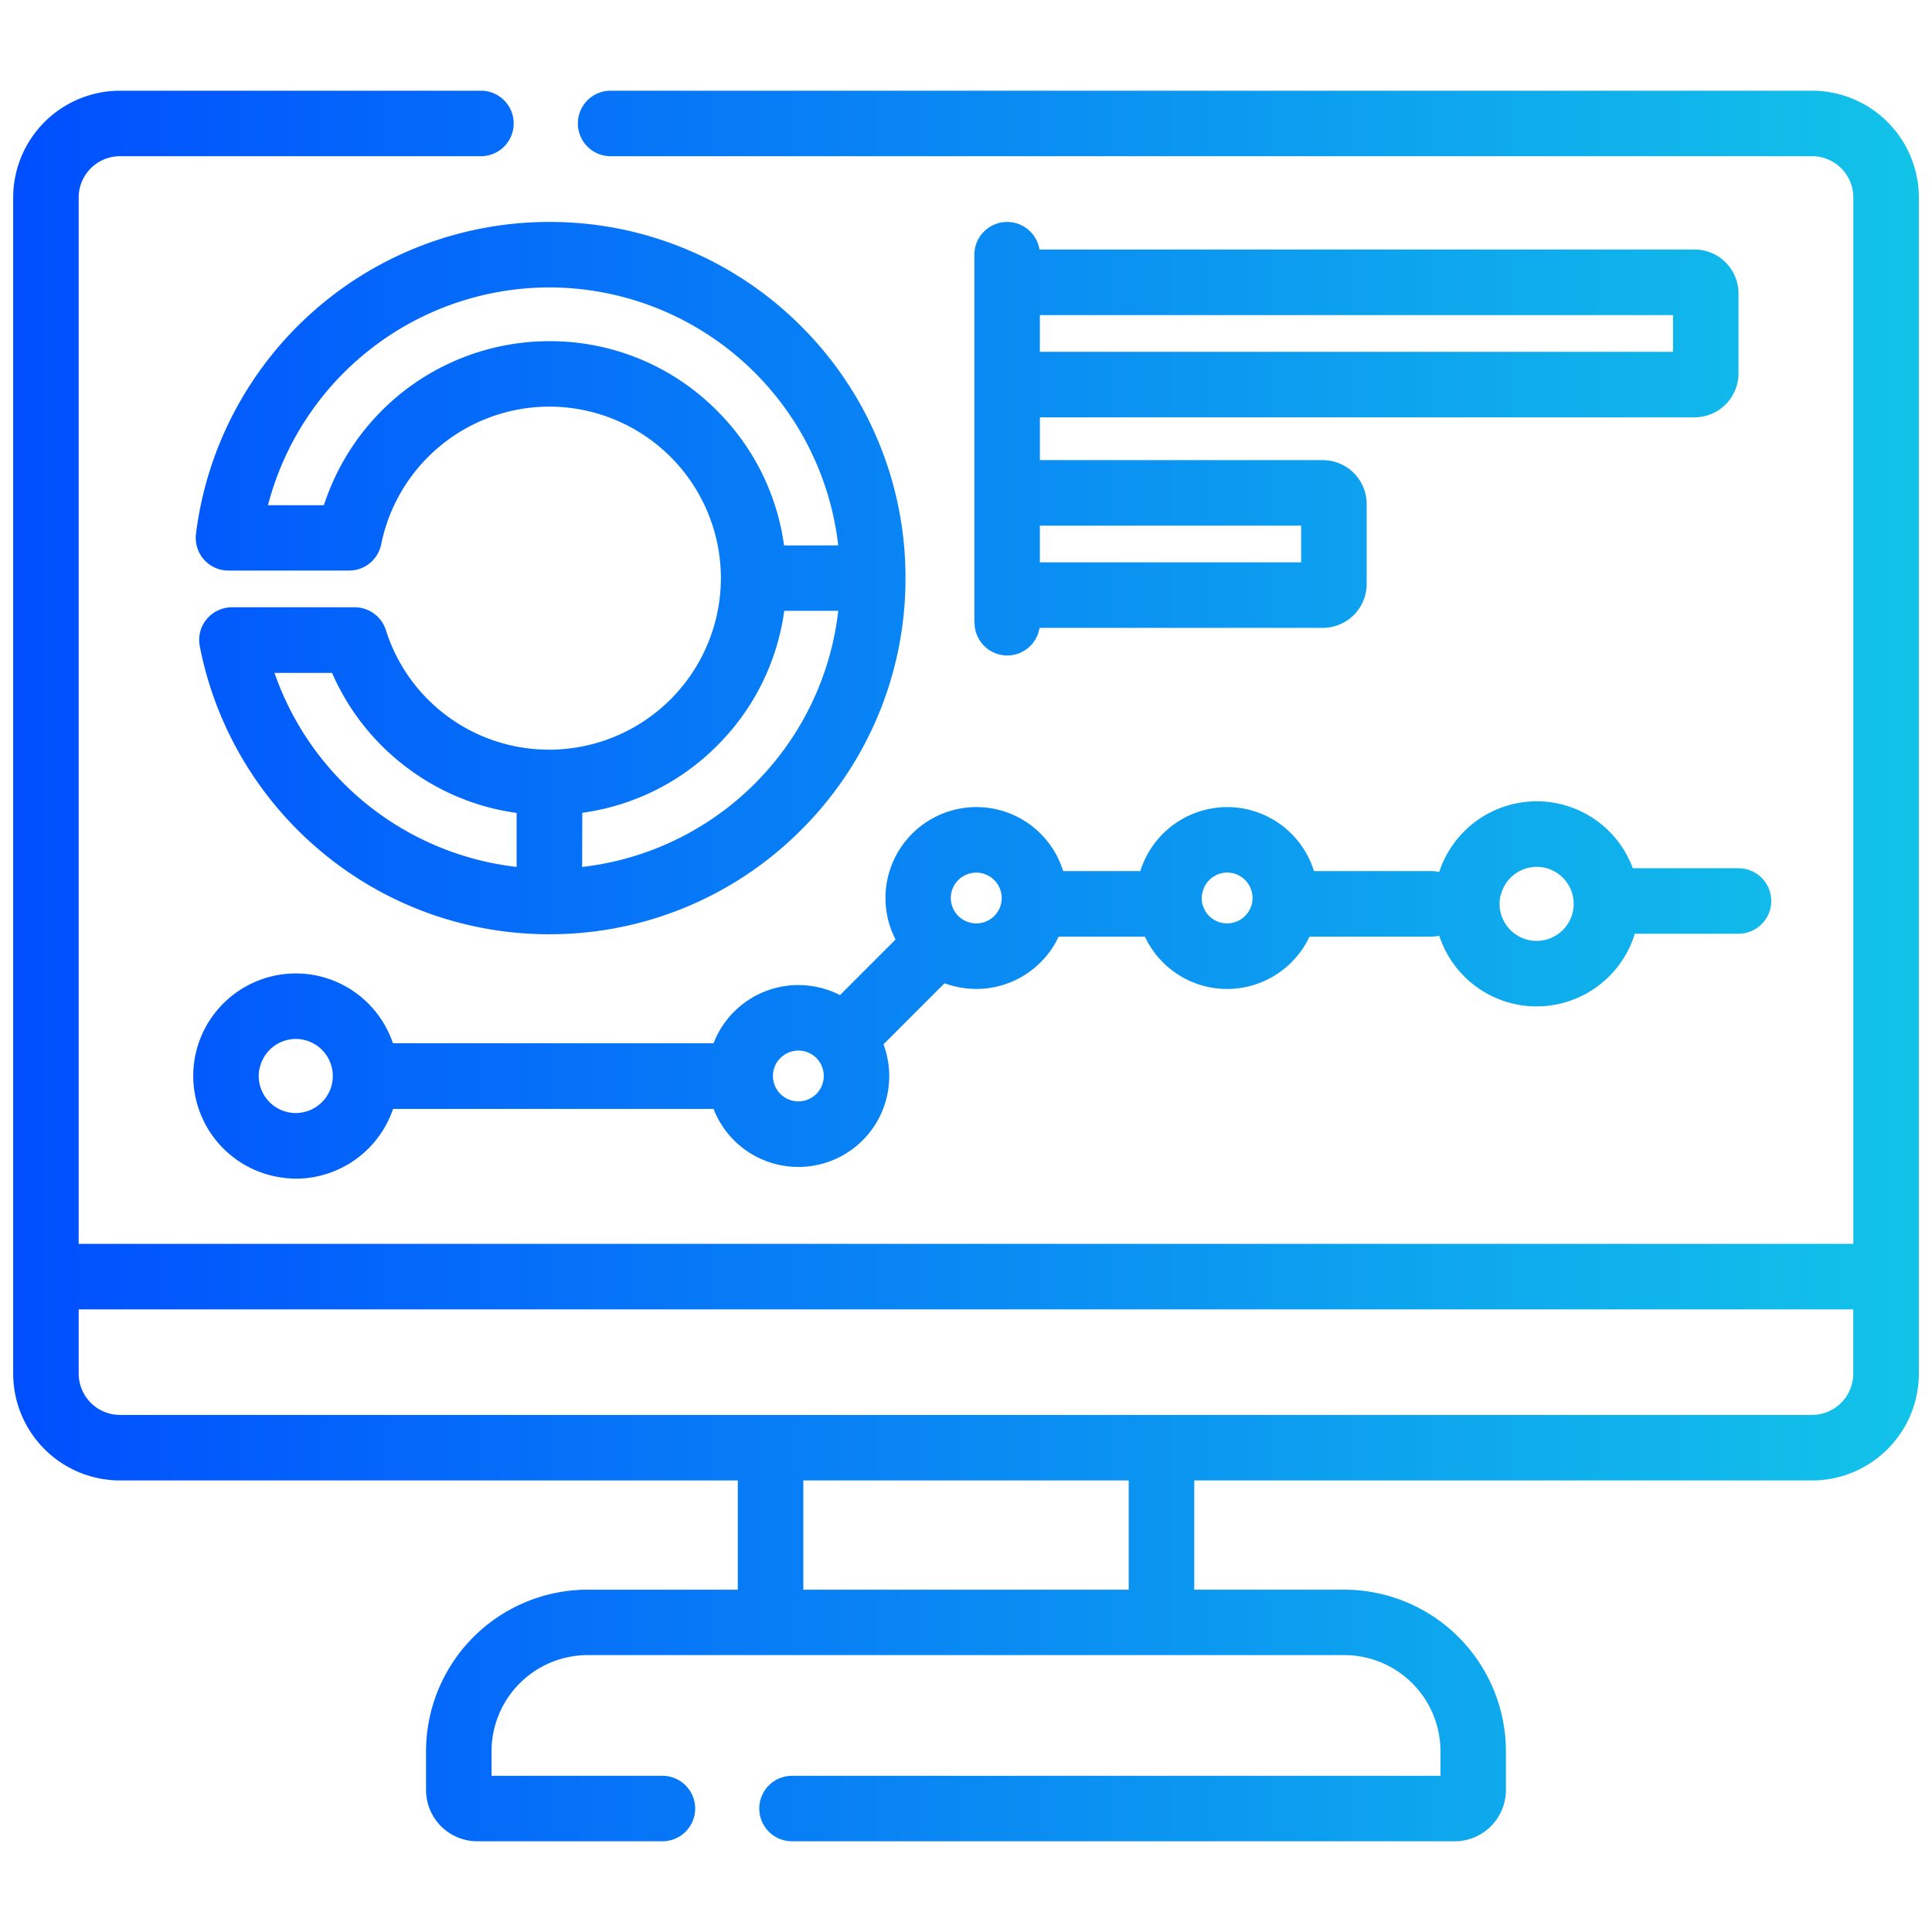
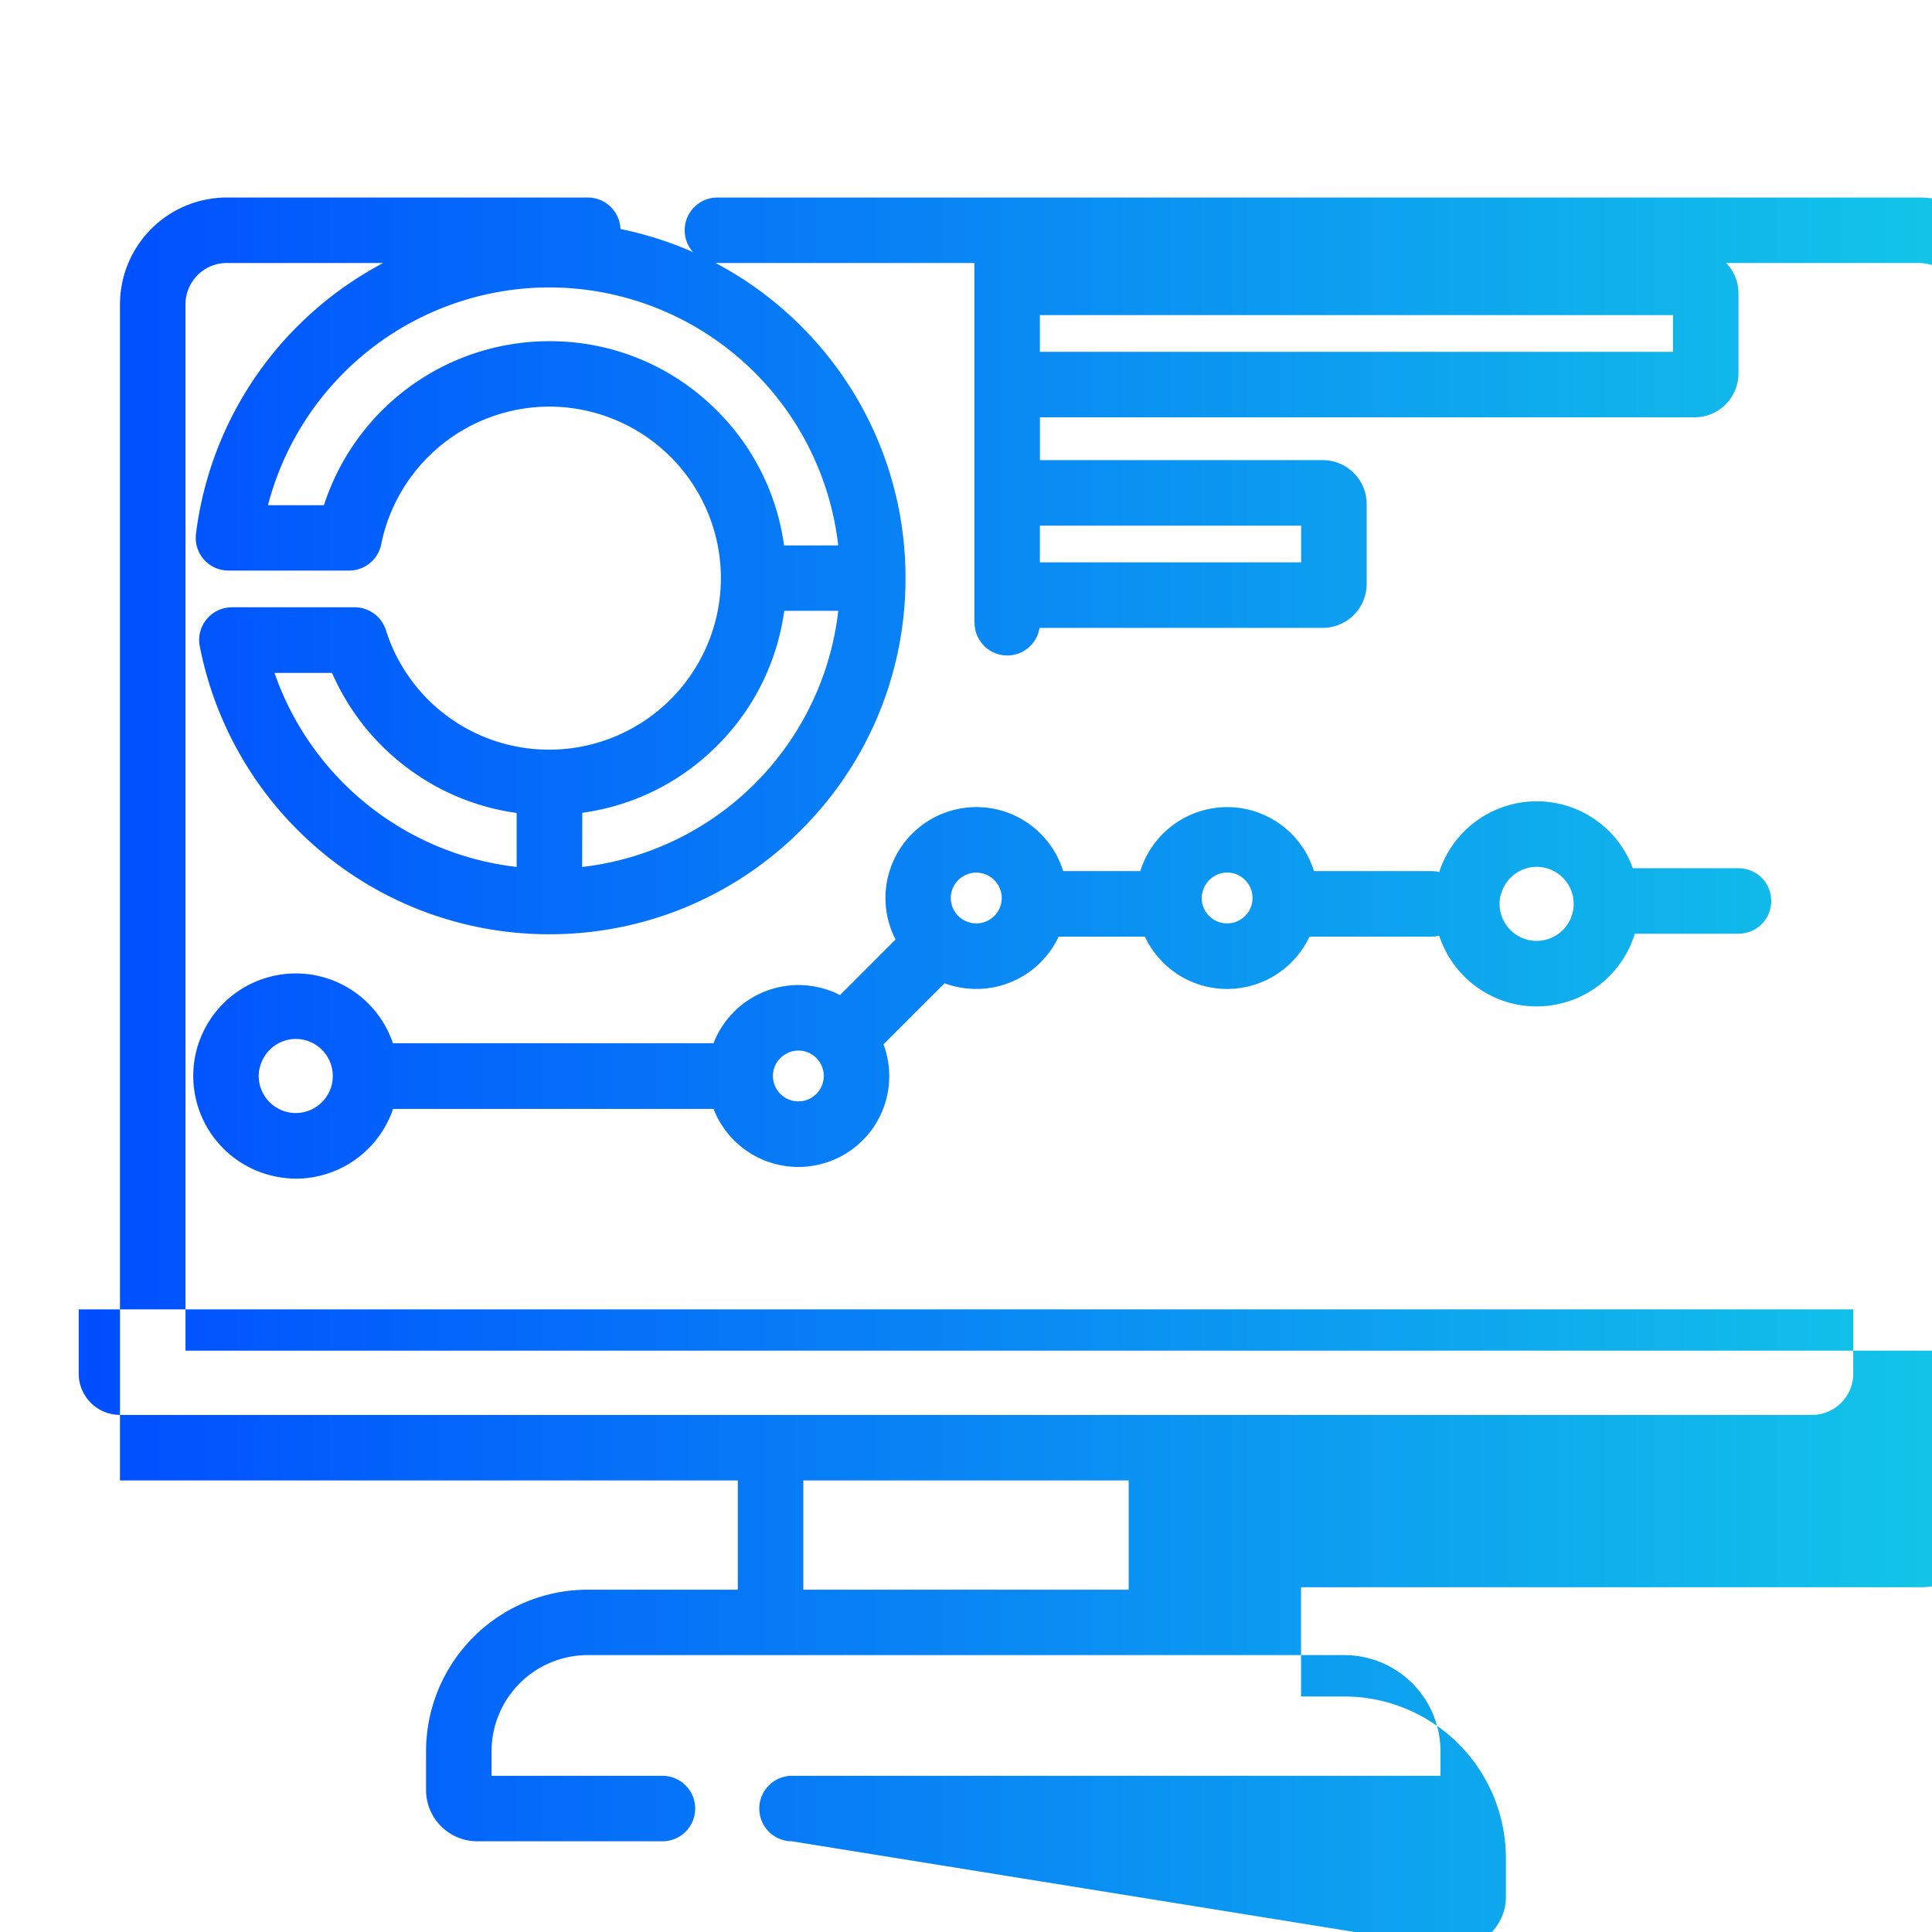
<svg xmlns="http://www.w3.org/2000/svg" width="118" height="118" viewBox="0 0 118 118">
  <defs>
    <linearGradient id="linear-gradient" y1="0.5" x2="1" y2="0.5" gradientUnits="objectBoundingBox">
      <stop offset="0" stop-color="#004eff" />
      <stop offset="1" stop-color="#18e9e1" />
    </linearGradient>
  </defs>
  <g id="Deep_Computational_Analysis" data-name="Deep Computational Analysis" transform="translate(0.225 1.001)">
-     <rect id="Rectangle_23555" data-name="Rectangle 23555" width="118" height="118" transform="translate(-0.225 -1.001)" fill="rgba(255,255,255,0)" />
    <g id="Group_77483" data-name="Group 77483" transform="translate(-4.921 -21.907)">
-       <path id="Union_79" data-name="Union 79" d="M13966.267-10661.174a2,2,0,0,1-2-2,2,2,0,0,1,2-2h39.605v-1.5a5.877,5.877,0,0,0-5.868-5.872h-46.217a5.879,5.879,0,0,0-5.872,5.872v1.5h10.437a2,2,0,0,1,2,2,2,2,0,0,1-2,2h-11.307a3.135,3.135,0,0,1-3.131-3.131v-2.367a9.882,9.882,0,0,1,9.873-9.87h9.169v-6.671h-37.735a6.531,6.531,0,0,1-6.523-6.523v-71.835a6.532,6.532,0,0,1,6.523-6.523h22.046a2,2,0,0,1,2,2,2,2,0,0,1-2,2h-22.046a2.524,2.524,0,0,0-2.522,2.521v63.909h108.39v-63.909a2.523,2.523,0,0,0-2.521-2.521h-73.381a2,2,0,0,1-2-2,2,2,0,0,1,2-2h73.381a6.532,6.532,0,0,1,6.523,6.523v71.835a6.531,6.531,0,0,1-6.523,6.523h-37.735v6.671H14000a9.881,9.881,0,0,1,9.869,9.87v2.367a3.135,3.135,0,0,1-3.131,3.131Zm.69-15.368h19.873v-6.671h-19.873Zm47.9-10.673h13.705a2.523,2.523,0,0,0,2.521-2.521v-3.924H13922.7v3.924a2.524,2.524,0,0,0,2.522,2.521h89.641Zm-80-14.536a6.273,6.273,0,0,1-5.065-7.267,6.272,6.272,0,0,1,7.267-5.065,6.269,6.269,0,0,1,4.833,4.167h19.581a5.548,5.548,0,0,1,.849-1.473,5.56,5.56,0,0,1,6.875-1.468l3.394-3.395a5.525,5.525,0,0,1-.47-3.8,5.557,5.557,0,0,1,6.671-4.143,5.557,5.557,0,0,1,4.037,3.766h4.711a5.565,5.565,0,0,1,6.19-3.84,5.561,5.561,0,0,1,4.417,3.84h7.179a1.992,1.992,0,0,1,.468.055,6.272,6.272,0,0,1,7.384-4.155,6.259,6.259,0,0,1,4.442,3.924h6.455a2,2,0,0,1,2,2,2,2,0,0,1-2,2h-6.333a6.277,6.277,0,0,1-7.422,4.276,6.271,6.271,0,0,1-4.523-4.156,1.966,1.966,0,0,1-.471.056h-7.452a5.567,5.567,0,0,1-5.915,3.128,5.551,5.551,0,0,1-4.141-3.128h-5.265a5.557,5.557,0,0,1-6.294,3.051,5.711,5.711,0,0,1-.677-.2l-3.728,3.728a5.553,5.553,0,0,1-.865,5.409,5.557,5.557,0,0,1-7.806.863,5.524,5.524,0,0,1-1.707-2.328H13941.9a6.281,6.281,0,0,1-5.934,4.261A6.325,6.325,0,0,1,13934.865-10701.751Zm-1.128-6.565a2.268,2.268,0,0,0,1.828,2.627,2.267,2.267,0,0,0,2.628-1.831,2.266,2.266,0,0,0-1.831-2.624,2.21,2.21,0,0,0-.4-.035A2.268,2.268,0,0,0,13933.737-10708.316Zm31.712-.574a1.555,1.555,0,0,0,.243,2.184,1.555,1.555,0,0,0,2.181-.239,1.559,1.559,0,0,0,.029-1.907c-.038-.042-.074-.084-.107-.128a1.58,1.58,0,0,0-.162-.149,1.549,1.549,0,0,0-.97-.34A1.555,1.555,0,0,0,13965.449-10708.891Zm44.1-10.057a2.266,2.266,0,0,0,1.688,2.72,2.265,2.265,0,0,0,2.719-1.687,2.228,2.228,0,0,0,.06-.49c0-.039-.007-.081-.007-.119s0-.068,0-.1a2.268,2.268,0,0,0-1.739-2.007,2.286,2.286,0,0,0-.517-.06A2.263,2.263,0,0,0,14009.553-10718.947Zm-32.374,1.67a1.553,1.553,0,0,0,1.867-1.155c.011-.049.02-.1.026-.147s.006-.068.011-.1a1.556,1.556,0,0,0-1.2-1.617,1.557,1.557,0,0,0-1.867,1.159,1.554,1.554,0,0,0,.474,1.5c.027.022.055.045.081.068A1.539,1.539,0,0,0,13977.179-10717.277Zm14.143-1.758a1.547,1.547,0,0,0,1.282,1.778,1.556,1.556,0,0,0,1.782-1.282,1.555,1.555,0,0,0-1.286-1.782,1.546,1.546,0,0,0-.249-.02A1.551,1.551,0,0,0,13991.321-10719.035Zm-39.862,2.462a21.711,21.711,0,0,1-7.531-1.339,21.654,21.654,0,0,1-6.39-3.7,21.772,21.772,0,0,1-7.432-12.55,1.984,1.984,0,0,1,.419-1.652,2,2,0,0,1,1.543-.729h7.5a2,2,0,0,1,1.905,1.395,10.44,10.44,0,0,0,9.877,7.3l.109,0,.106,0a10.492,10.492,0,0,0,10.369-10.475,10.489,10.489,0,0,0-10.476-10.476,10.491,10.491,0,0,0-10.271,8.407,2,2,0,0,1-1.962,1.606h-7.369a2,2,0,0,1-1.5-.676,2.009,2.009,0,0,1-.482-1.571,21.725,21.725,0,0,1,7.129-13.551,21.725,21.725,0,0,1,14.456-5.494,21.581,21.581,0,0,1,8.468,1.711,21.679,21.679,0,0,1,6.91,4.66,21.668,21.668,0,0,1,4.664,6.915,21.606,21.606,0,0,1,1.707,8.338c0,.043,0,.086,0,.13s0,.086,0,.129a21.636,21.636,0,0,1-1.707,8.339,21.647,21.647,0,0,1-4.664,6.91,21.69,21.69,0,0,1-6.91,4.664,21.648,21.648,0,0,1-8.468,1.708Zm2-4.109a17.788,17.788,0,0,0,15.644-15.644h-3.3a14.35,14.35,0,0,1-4.1,8.235,14.35,14.35,0,0,1-8.235,4.1Zm-4,0v-3.3a14.346,14.346,0,0,1-6.626-2.714,14.448,14.448,0,0,1-4.649-5.84h-3.515A17.8,17.8,0,0,0,13949.458-10720.684Zm19.641-19.641a17.779,17.779,0,0,0-17.64-15.756,17.777,17.777,0,0,0-17.189,13.3h3.417a14.522,14.522,0,0,1,4.54-6.692,14.487,14.487,0,0,1,9.232-3.325,14.366,14.366,0,0,1,10.232,4.241,14.35,14.35,0,0,1,4.1,8.235Zm8.316,4.724v-22.479a2,2,0,0,1,2-2,2,2,0,0,1,1.977,1.684h40.014a2.683,2.683,0,0,1,2.677,2.68v4.886a2.681,2.681,0,0,1-2.677,2.681h-39.989v2.617h17.277a2.684,2.684,0,0,1,2.681,2.677v4.89a2.684,2.684,0,0,1-2.681,2.677h-17.3a2,2,0,0,1-1.977,1.687A2,2,0,0,1,13977.415-10735.6Zm19.957-3.688v-2.243h-15.956v2.243Zm22.713-12.859v-2.244h-38.669v2.244Z" transform="translate(-13913.197 10794.54)" fill="url(#linear-gradient)" />
+       <path id="Union_79" data-name="Union 79" d="M13966.267-10661.174a2,2,0,0,1-2-2,2,2,0,0,1,2-2h39.605v-1.5a5.877,5.877,0,0,0-5.868-5.872h-46.217a5.879,5.879,0,0,0-5.872,5.872v1.5h10.437a2,2,0,0,1,2,2,2,2,0,0,1-2,2h-11.307a3.135,3.135,0,0,1-3.131-3.131v-2.367a9.882,9.882,0,0,1,9.873-9.87h9.169v-6.671h-37.735v-71.835a6.532,6.532,0,0,1,6.523-6.523h22.046a2,2,0,0,1,2,2,2,2,0,0,1-2,2h-22.046a2.524,2.524,0,0,0-2.522,2.521v63.909h108.39v-63.909a2.523,2.523,0,0,0-2.521-2.521h-73.381a2,2,0,0,1-2-2,2,2,0,0,1,2-2h73.381a6.532,6.532,0,0,1,6.523,6.523v71.835a6.531,6.531,0,0,1-6.523,6.523h-37.735v6.671H14000a9.881,9.881,0,0,1,9.869,9.87v2.367a3.135,3.135,0,0,1-3.131,3.131Zm.69-15.368h19.873v-6.671h-19.873Zm47.9-10.673h13.705a2.523,2.523,0,0,0,2.521-2.521v-3.924H13922.7v3.924a2.524,2.524,0,0,0,2.522,2.521h89.641Zm-80-14.536a6.273,6.273,0,0,1-5.065-7.267,6.272,6.272,0,0,1,7.267-5.065,6.269,6.269,0,0,1,4.833,4.167h19.581a5.548,5.548,0,0,1,.849-1.473,5.56,5.56,0,0,1,6.875-1.468l3.394-3.395a5.525,5.525,0,0,1-.47-3.8,5.557,5.557,0,0,1,6.671-4.143,5.557,5.557,0,0,1,4.037,3.766h4.711a5.565,5.565,0,0,1,6.19-3.84,5.561,5.561,0,0,1,4.417,3.84h7.179a1.992,1.992,0,0,1,.468.055,6.272,6.272,0,0,1,7.384-4.155,6.259,6.259,0,0,1,4.442,3.924h6.455a2,2,0,0,1,2,2,2,2,0,0,1-2,2h-6.333a6.277,6.277,0,0,1-7.422,4.276,6.271,6.271,0,0,1-4.523-4.156,1.966,1.966,0,0,1-.471.056h-7.452a5.567,5.567,0,0,1-5.915,3.128,5.551,5.551,0,0,1-4.141-3.128h-5.265a5.557,5.557,0,0,1-6.294,3.051,5.711,5.711,0,0,1-.677-.2l-3.728,3.728a5.553,5.553,0,0,1-.865,5.409,5.557,5.557,0,0,1-7.806.863,5.524,5.524,0,0,1-1.707-2.328H13941.9a6.281,6.281,0,0,1-5.934,4.261A6.325,6.325,0,0,1,13934.865-10701.751Zm-1.128-6.565a2.268,2.268,0,0,0,1.828,2.627,2.267,2.267,0,0,0,2.628-1.831,2.266,2.266,0,0,0-1.831-2.624,2.21,2.21,0,0,0-.4-.035A2.268,2.268,0,0,0,13933.737-10708.316Zm31.712-.574a1.555,1.555,0,0,0,.243,2.184,1.555,1.555,0,0,0,2.181-.239,1.559,1.559,0,0,0,.029-1.907c-.038-.042-.074-.084-.107-.128a1.58,1.58,0,0,0-.162-.149,1.549,1.549,0,0,0-.97-.34A1.555,1.555,0,0,0,13965.449-10708.891Zm44.1-10.057a2.266,2.266,0,0,0,1.688,2.72,2.265,2.265,0,0,0,2.719-1.687,2.228,2.228,0,0,0,.06-.49c0-.039-.007-.081-.007-.119s0-.068,0-.1a2.268,2.268,0,0,0-1.739-2.007,2.286,2.286,0,0,0-.517-.06A2.263,2.263,0,0,0,14009.553-10718.947Zm-32.374,1.67a1.553,1.553,0,0,0,1.867-1.155c.011-.049.02-.1.026-.147s.006-.068.011-.1a1.556,1.556,0,0,0-1.2-1.617,1.557,1.557,0,0,0-1.867,1.159,1.554,1.554,0,0,0,.474,1.5c.027.022.055.045.081.068A1.539,1.539,0,0,0,13977.179-10717.277Zm14.143-1.758a1.547,1.547,0,0,0,1.282,1.778,1.556,1.556,0,0,0,1.782-1.282,1.555,1.555,0,0,0-1.286-1.782,1.546,1.546,0,0,0-.249-.02A1.551,1.551,0,0,0,13991.321-10719.035Zm-39.862,2.462a21.711,21.711,0,0,1-7.531-1.339,21.654,21.654,0,0,1-6.39-3.7,21.772,21.772,0,0,1-7.432-12.55,1.984,1.984,0,0,1,.419-1.652,2,2,0,0,1,1.543-.729h7.5a2,2,0,0,1,1.905,1.395,10.44,10.44,0,0,0,9.877,7.3l.109,0,.106,0a10.492,10.492,0,0,0,10.369-10.475,10.489,10.489,0,0,0-10.476-10.476,10.491,10.491,0,0,0-10.271,8.407,2,2,0,0,1-1.962,1.606h-7.369a2,2,0,0,1-1.5-.676,2.009,2.009,0,0,1-.482-1.571,21.725,21.725,0,0,1,7.129-13.551,21.725,21.725,0,0,1,14.456-5.494,21.581,21.581,0,0,1,8.468,1.711,21.679,21.679,0,0,1,6.91,4.66,21.668,21.668,0,0,1,4.664,6.915,21.606,21.606,0,0,1,1.707,8.338c0,.043,0,.086,0,.13s0,.086,0,.129a21.636,21.636,0,0,1-1.707,8.339,21.647,21.647,0,0,1-4.664,6.91,21.69,21.69,0,0,1-6.91,4.664,21.648,21.648,0,0,1-8.468,1.708Zm2-4.109a17.788,17.788,0,0,0,15.644-15.644h-3.3a14.35,14.35,0,0,1-4.1,8.235,14.35,14.35,0,0,1-8.235,4.1Zm-4,0v-3.3a14.346,14.346,0,0,1-6.626-2.714,14.448,14.448,0,0,1-4.649-5.84h-3.515A17.8,17.8,0,0,0,13949.458-10720.684Zm19.641-19.641a17.779,17.779,0,0,0-17.64-15.756,17.777,17.777,0,0,0-17.189,13.3h3.417a14.522,14.522,0,0,1,4.54-6.692,14.487,14.487,0,0,1,9.232-3.325,14.366,14.366,0,0,1,10.232,4.241,14.35,14.35,0,0,1,4.1,8.235Zm8.316,4.724v-22.479a2,2,0,0,1,2-2,2,2,0,0,1,1.977,1.684h40.014a2.683,2.683,0,0,1,2.677,2.68v4.886a2.681,2.681,0,0,1-2.677,2.681h-39.989v2.617h17.277a2.684,2.684,0,0,1,2.681,2.677v4.89a2.684,2.684,0,0,1-2.681,2.677h-17.3a2,2,0,0,1-1.977,1.687A2,2,0,0,1,13977.415-10735.6Zm19.957-3.688v-2.243h-15.956v2.243Zm22.713-12.859v-2.244h-38.669v2.244Z" transform="translate(-13913.197 10794.54)" fill="url(#linear-gradient)" />
    </g>
  </g>
</svg>